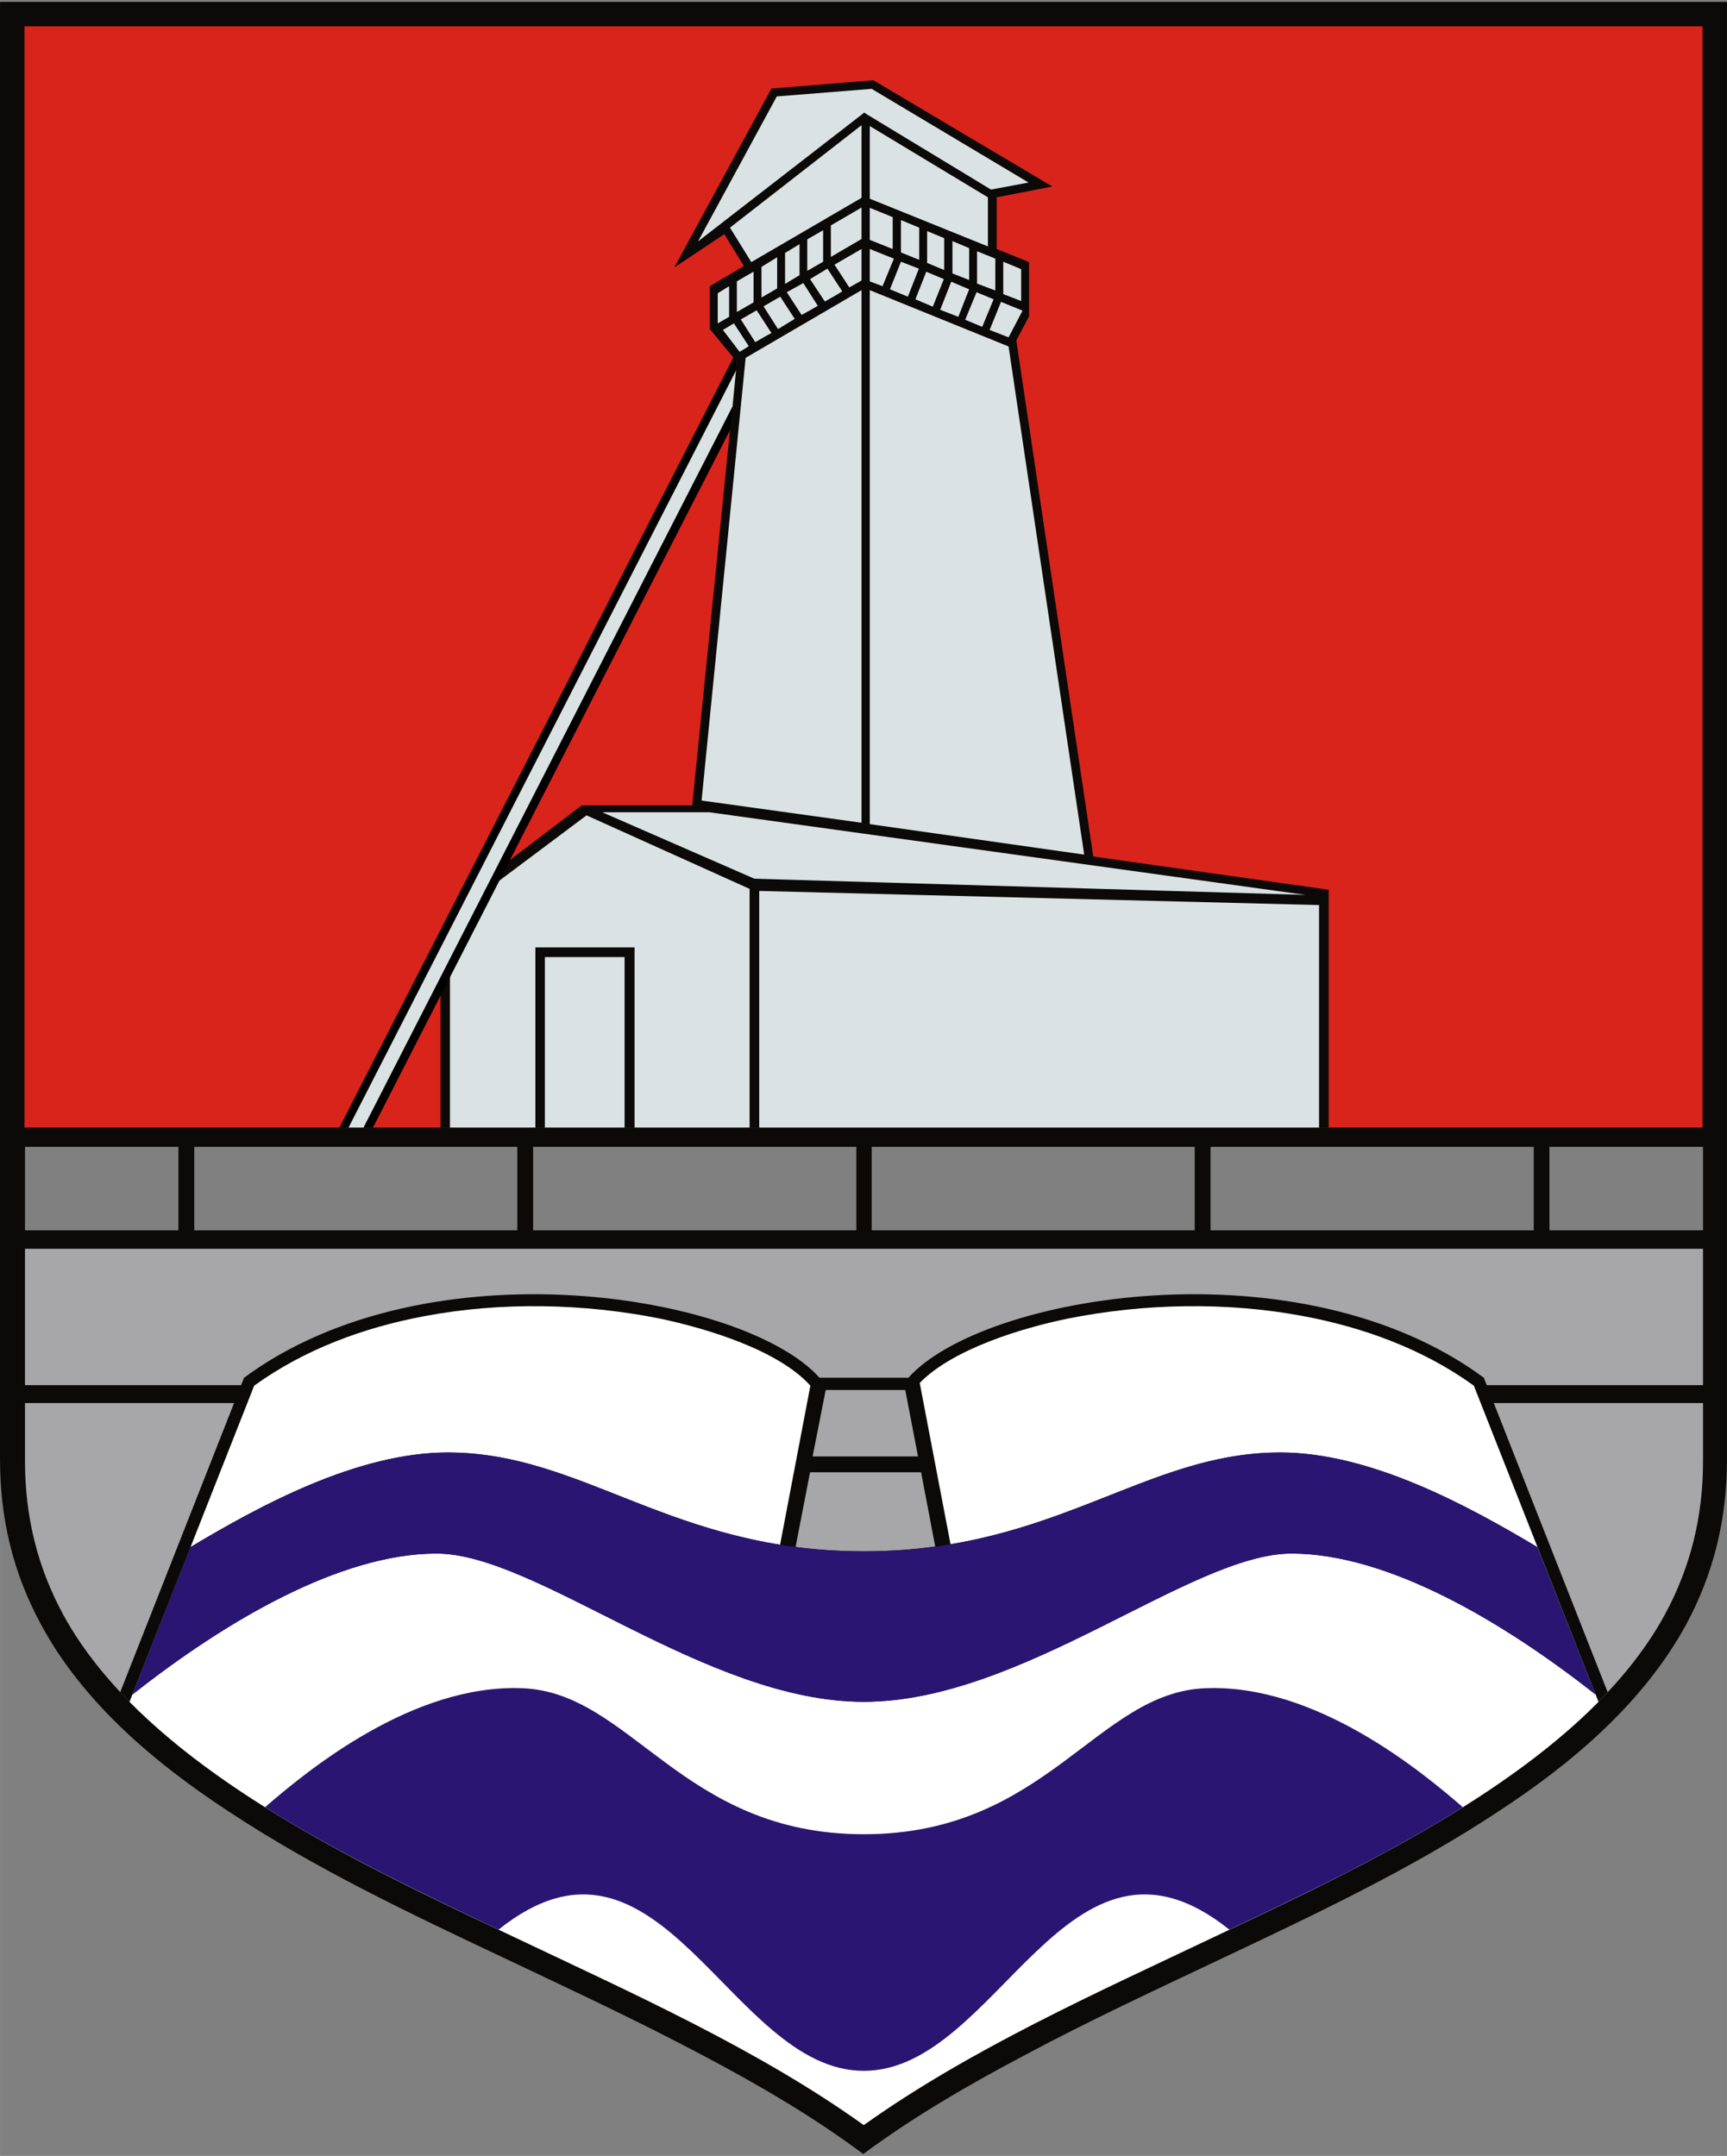
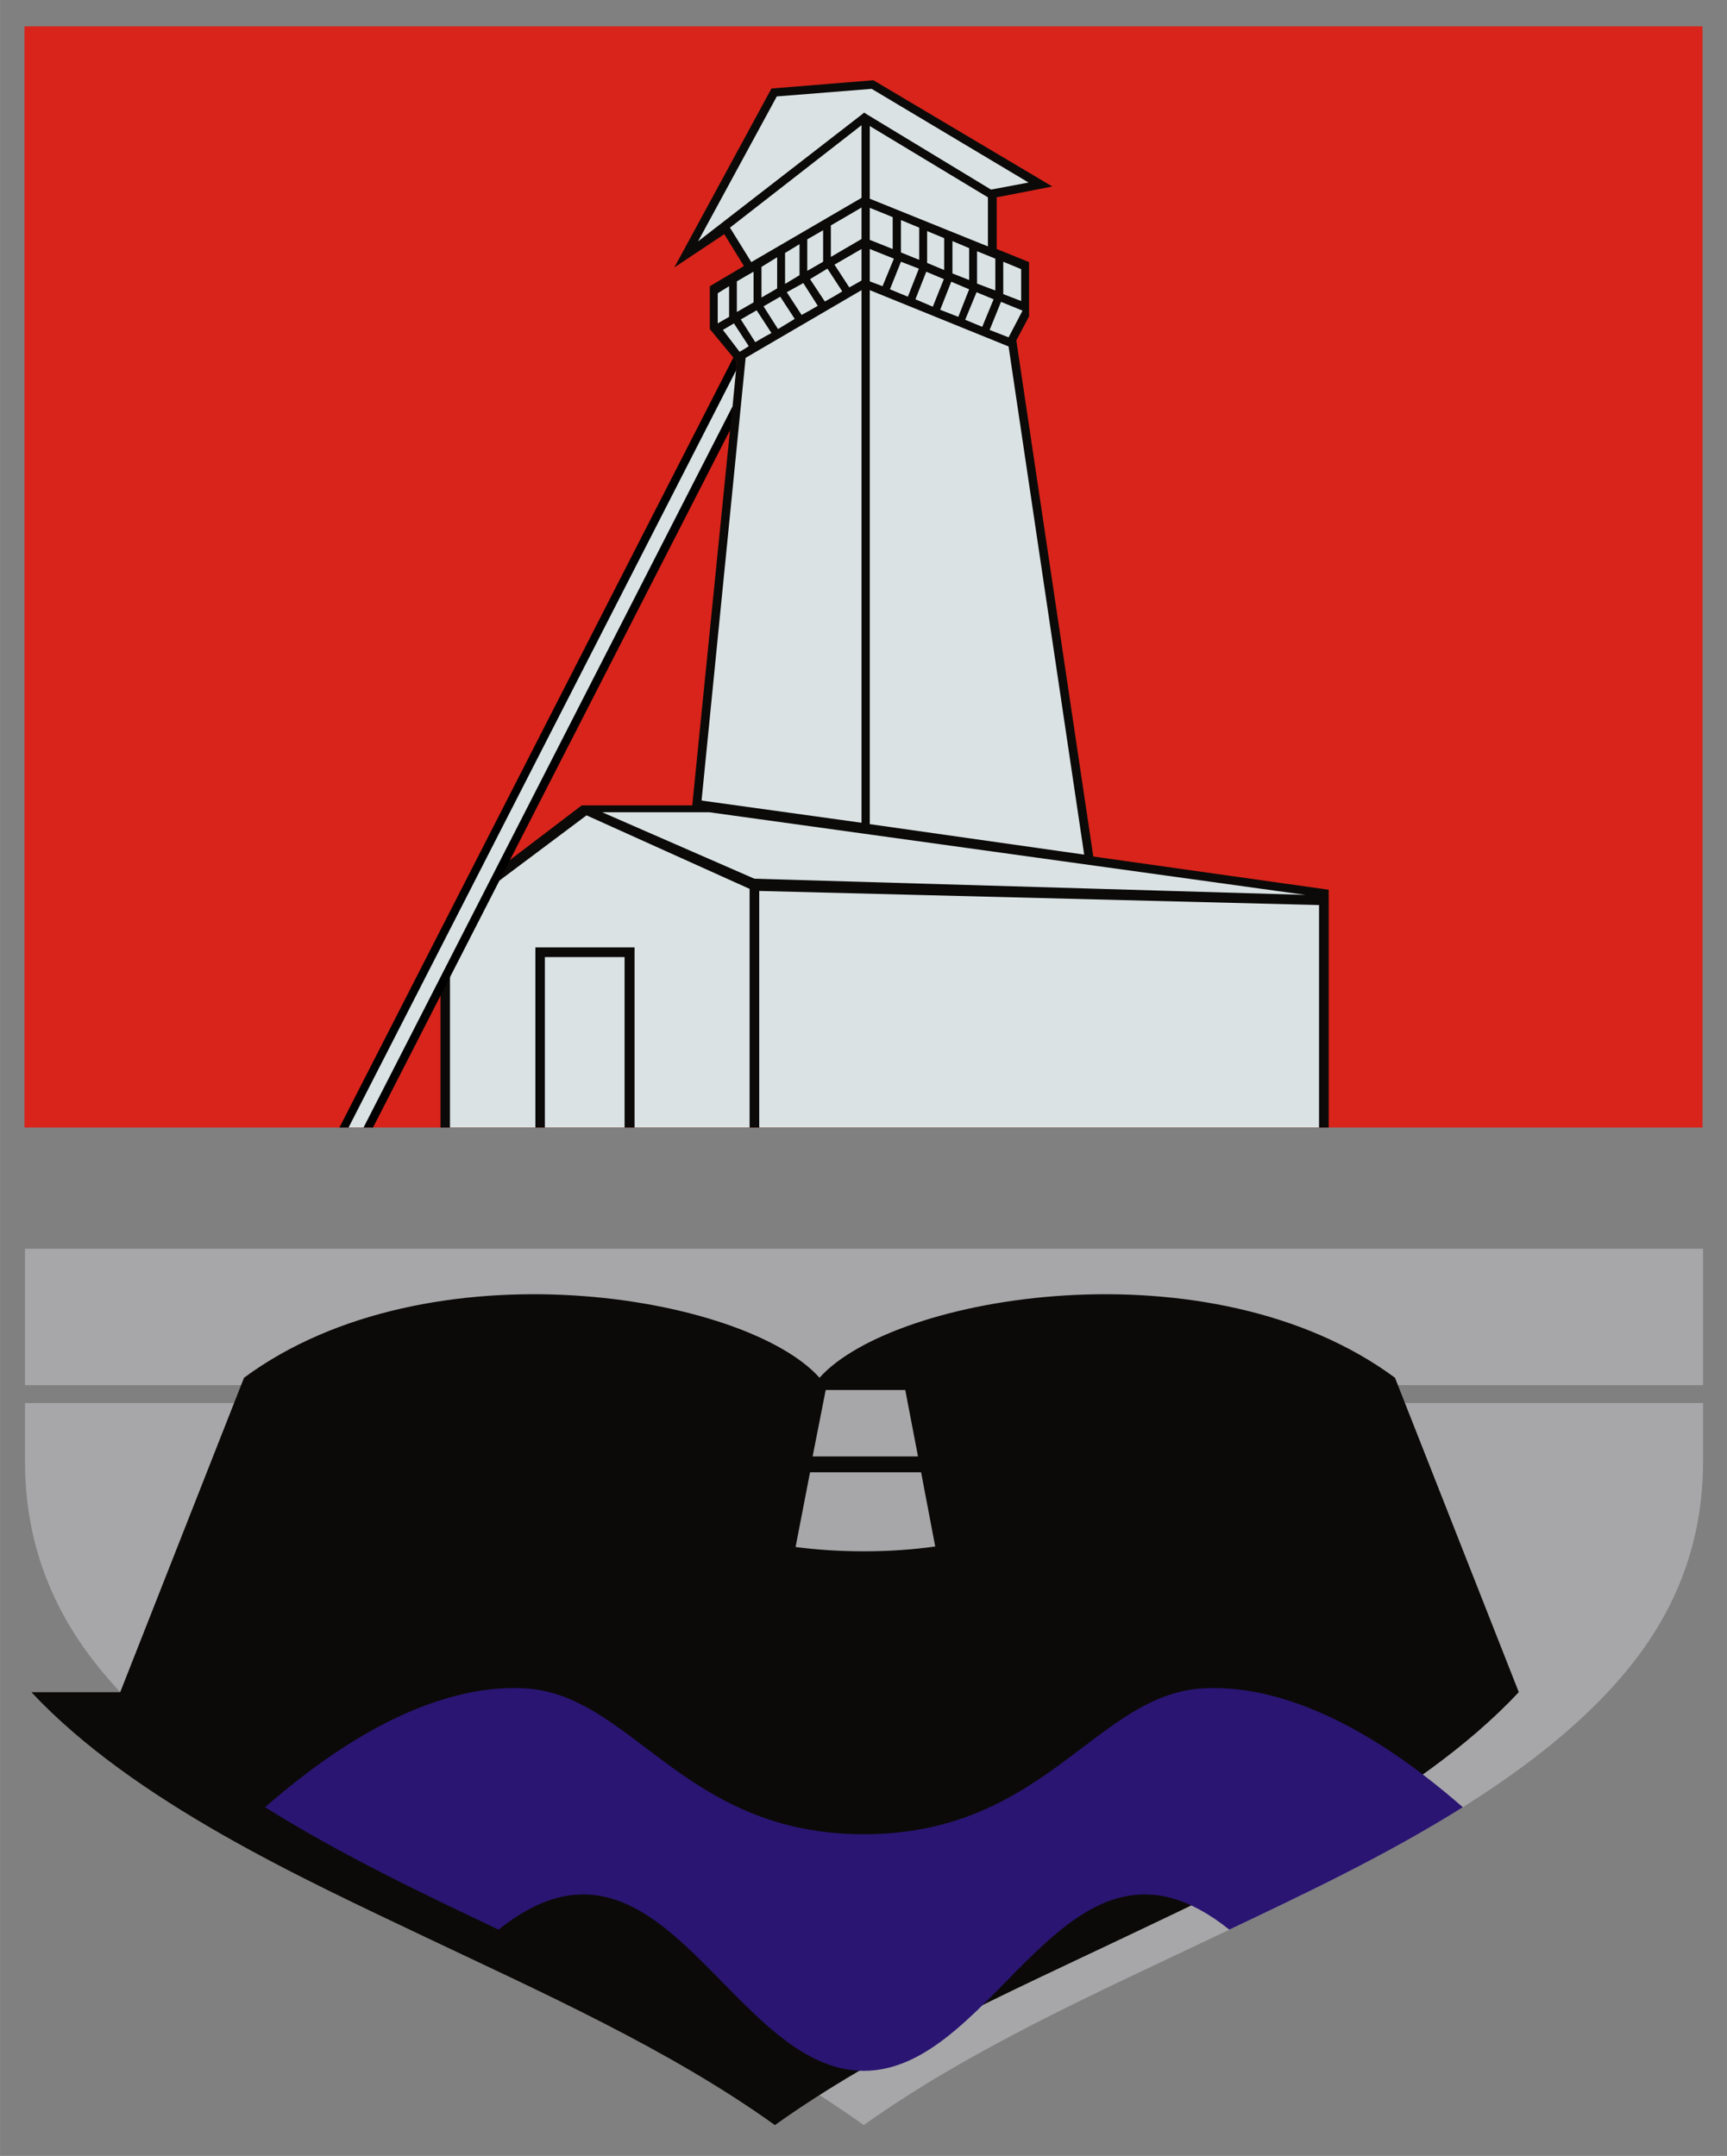
<svg xmlns="http://www.w3.org/2000/svg" xml:space="preserve" width="100.293mm" height="125.2mm" version="1.1" style="shape-rendering:geometricPrecision; text-rendering:geometricPrecision; image-rendering:optimizeQuality; fill-rule:evenodd; clip-rule:evenodd" viewBox="0 0 10029 12520">
  <rect x="0" y="0" width="10029" height="12520" fill="#808080" stroke="none" />
  <defs>
    <style type="text/css">
   
    .fil0 {fill:#0B0A08}
    .fil6 {fill:#2A1572}
    .fil2 {fill:#A7A7A9}
    .fil1 {fill:#D9241B}
    .fil3 {fill:#DAE2E4}
    .fil5 {fill:white}
    .fil4 {fill:black;fill-rule:nonzero}
   
  </style>
  </defs>
  <g id="Layer_x0020_1">
    <g id="_805542288">
-       <path class="fil0" d="M5013 12509c295,-218 615,-404 938,-574 375,-201 764,-381 1150,-564 541,-256 1100,-520 1600,-851 427,-279 841,-629 1090,-1084 162,-300 238,-617 238,-958 0,-2821 0,-5645 0,-8467 -1673,0 -3344,0 -5016,0 -1671,0 -3342,0 -5013,0 0,2822 0,5646 0,8467 0,341 76,658 239,958 246,455 663,805 1089,1084 501,331 1057,595 1600,851 386,183 772,363 1151,564 322,170 642,356 934,574l0 0zm4877 -5364l0 -485 -892 0 0 485 892 0zm-8854 -485l-891 0 0 485 891 0 0 -485zm1968 0l-1876 0 0 485 1876 0 0 -485zm1969 0l-1877 0 0 485 1877 0 0 -485zm1965 0l-1876 0 0 485 1876 0 0 -485zm1969 0l-1877 0 0 485 1877 0 0 -485z" />
      <path class="fil1" d="M9887 6548l0 -6395c-1625,0 -3248,0 -4874,0 -1622,0 -3248,0 -4871,0l0 6395 9745 0z" />
      <polygon class="fil2" points="9890,8044 9890,7252 145,7252 145,8044 " />
      <path class="fil2" d="M5016 12341c615,-439 1354,-769 2027,-1089 873,-414 2146,-993 2626,-1877 150,-277 221,-571 221,-889l0 -338 -9745 0 0 338c0,318 71,612 221,889 480,884 1752,1463 2626,1877 673,320 1412,650 2024,1089l0 0z" />
      <polygon class="fil0" points="7716,6548 2558,6548 2558,5601 2778,5134 3378,4677 4020,4677 4279,2101 4122,1911 4122,1662 4320,1545 4206,1360 3916,1553 4480,514 5072,466 6111,1083 5788,1146 5788,1446 5976,1522 5976,1837 5902,1977 6349,4974 7716,5167 " />
      <path class="fil3" d="M7660 6548l-3251 0 0 -1374 3251 82 0 1292zm-3279 -1445l-884 -386 622 0 3462 480 -3200 -94 0 0zm-28 1445l-668 0 0 -1011 0 -35 -35 0 -506 0 -35 0 0 35 0 1011 -496 0 0 -1219 793 -594 947 427 0 1386zm-726 0l-463 0 0 -990 463 0 0 990z" />
      <path class="fil3" d="M4053 1403l3 -3 950 -736 12 -10 16 10 721 437 218 -41 -911 -544 -551 44 -458 843 0 0zm145 513l97 127c17,-10 35,-20 53,-33l-86 -132 -64 38 0 0zm188 71c31,-18 61,-36 94,-53l-86 -132 -92 53 84 132zm132 -76c33,-21 64,-38 97,-59l-84 -129 -97 56 84 132zm137 -82c31,-17 64,-35 94,-53l-84 -132 -96 53 86 132zm135 -78c33,-18 68,-38 101,-59l-86 -132 -101 61 86 130zm142 -82c23,-12 48,-27 71,-40l0 -183 -157 91 86 132 0 0zm71 -464l0 183 -178 104 0 -183c61,-36 120,-69 178,-104zm-223 315l-92 53 0 -183 92 -53 0 183zm-137 78l-84 51 0 -180 84 -51 0 180zm-130 77l-91 53 0 -178c30,-18 61,-38 91,-56l0 181zm-137 81l-97 56 0 -178c31,-18 64,-38 97,-56l0 178zm-142 84l-66 38 0 -175 66 -41 0 178zm817 -447l0 -186c46,18 89,36 133,54l0 185 -133 -53zm181 -115l106 44 0 187 -106 -43 0 -188zm152 64l99 41 0 185 -99 -41 0 -185zm147 58l97 41 0 185 -97 -38 0 -188zm143 59l106 43 0 185 -106 -40 0 -188 0 0zm152 61c36,15 69,28 104,43l0 185 -104 -40 0 -188 0 0zm112 284l-81 155 -110 -43 66 -163 125 51zm-234 94l-99 -41 66 -160 99 41 -66 160zm-139 -58l-105 -41 64 -163 104 44 -63 160 0 0zm-148 -59l-101 -43 63 -160 102 43 -64 160zm-145 -58l-104 -43 64 -160 104 40 -64 163 0 0zm-147 -61l-74 -28 0 -188 140 56 -66 160 0 0zm-886 -340l124 200 640 -373 0 -422 -764 595 0 0zm91 756l-256 2571 929 129 0 -3093 -673 393 0 0zm721 2708l1245 177 -439 -2951 -806 -327 0 3101zm686 -3355l0 -285 -686 -414 0 422 686 277z" />
      <polygon class="fil4" points="4241,2495 2166,6548 1971,6548 4259,2076 4279,2101 " />
      <polygon class="fil3" points="4274,2152 2024,6548 2111,6548 4254,2360 " />
-       <path class="fil0" d="M698 9827l719 -1826c1072,-792 2911,-483 3342,0l257 0 259 0c432,-483 2270,-792 3342,0l719 1826c-597,637 -1577,1084 -2293,1425 -673,320 -1412,650 -2027,1089 -612,-439 -1351,-769 -2024,-1089 -716,-341 -1697,-788 -2294,-1425l0 0z" />
+       <path class="fil0" d="M698 9827l719 -1826c1072,-792 2911,-483 3342,0c432,-483 2270,-792 3342,0l719 1826c-597,637 -1577,1084 -2293,1425 -673,320 -1412,650 -2027,1089 -612,-439 -1351,-769 -2024,-1089 -716,-341 -1697,-788 -2294,-1425l0 0z" />
      <path class="fil2" d="M5431 8981l-82 -431 -645 0 -84 434c123,16 255,25 396,25 148,0 286,-10 415,-28zm-100 -523l-74 -386 -462 0 -76 386 612 0z" />
-       <path class="fil5" d="M9283 9883l-724 -1836c-292,-211 -638,-338 -991,-404 -444,-84 -927,-74 -1369,15 -259,53 -665,175 -858,373l179 937c787,-132 1255,-533 1914,-533 528,0 1097,313 1493,549l338 856c-536,-422 -1204,-818 -1765,-818 -584,0 -1562,861 -2484,861 -919,0 -1897,-861 -2481,-861 -562,0 -1230,396 -1765,818l0 0 337 -856c394,-236 965,-549 1494,-549 662,0 1133,407 1929,536l176 -924c-188,-209 -607,-333 -871,-389 -442,-89 -924,-99 -1369,-15 -353,66 -698,193 -990,404l-724 1836c599,607 1544,1039 2240,1369 673,320 1412,650 2024,1089 615,-439 1354,-769 2027,-1089 695,-330 1640,-762 2240,-1369z" />
-       <path class="fil6" d="M770 9840c535,-422 1203,-818 1765,-818 584,0 1562,861 2481,861 922,0 1900,-861 2484,-861 561,0 1229,396 1765,818l-338 -856c-396,-236 -965,-549 -1493,-549 -788,0 -1303,574 -2418,574 -1112,0 -1628,-574 -2415,-574 -529,0 -1100,313 -1494,549l-337 856 0 0z" />
      <path class="fil6" d="M5016 12026c-780,0 -1178,-1574 -2121,-820 -416,-198 -906,-429 -1356,-711 246,-213 856,-716 1493,-691 635,23 925,848 1984,848 1062,0 1351,-825 1986,-848 637,-25 1247,478 1493,691 -449,282 -939,513 -1356,711 -942,-754 -1341,820 -2123,820l0 0z" />
    </g>
  </g>
</svg>